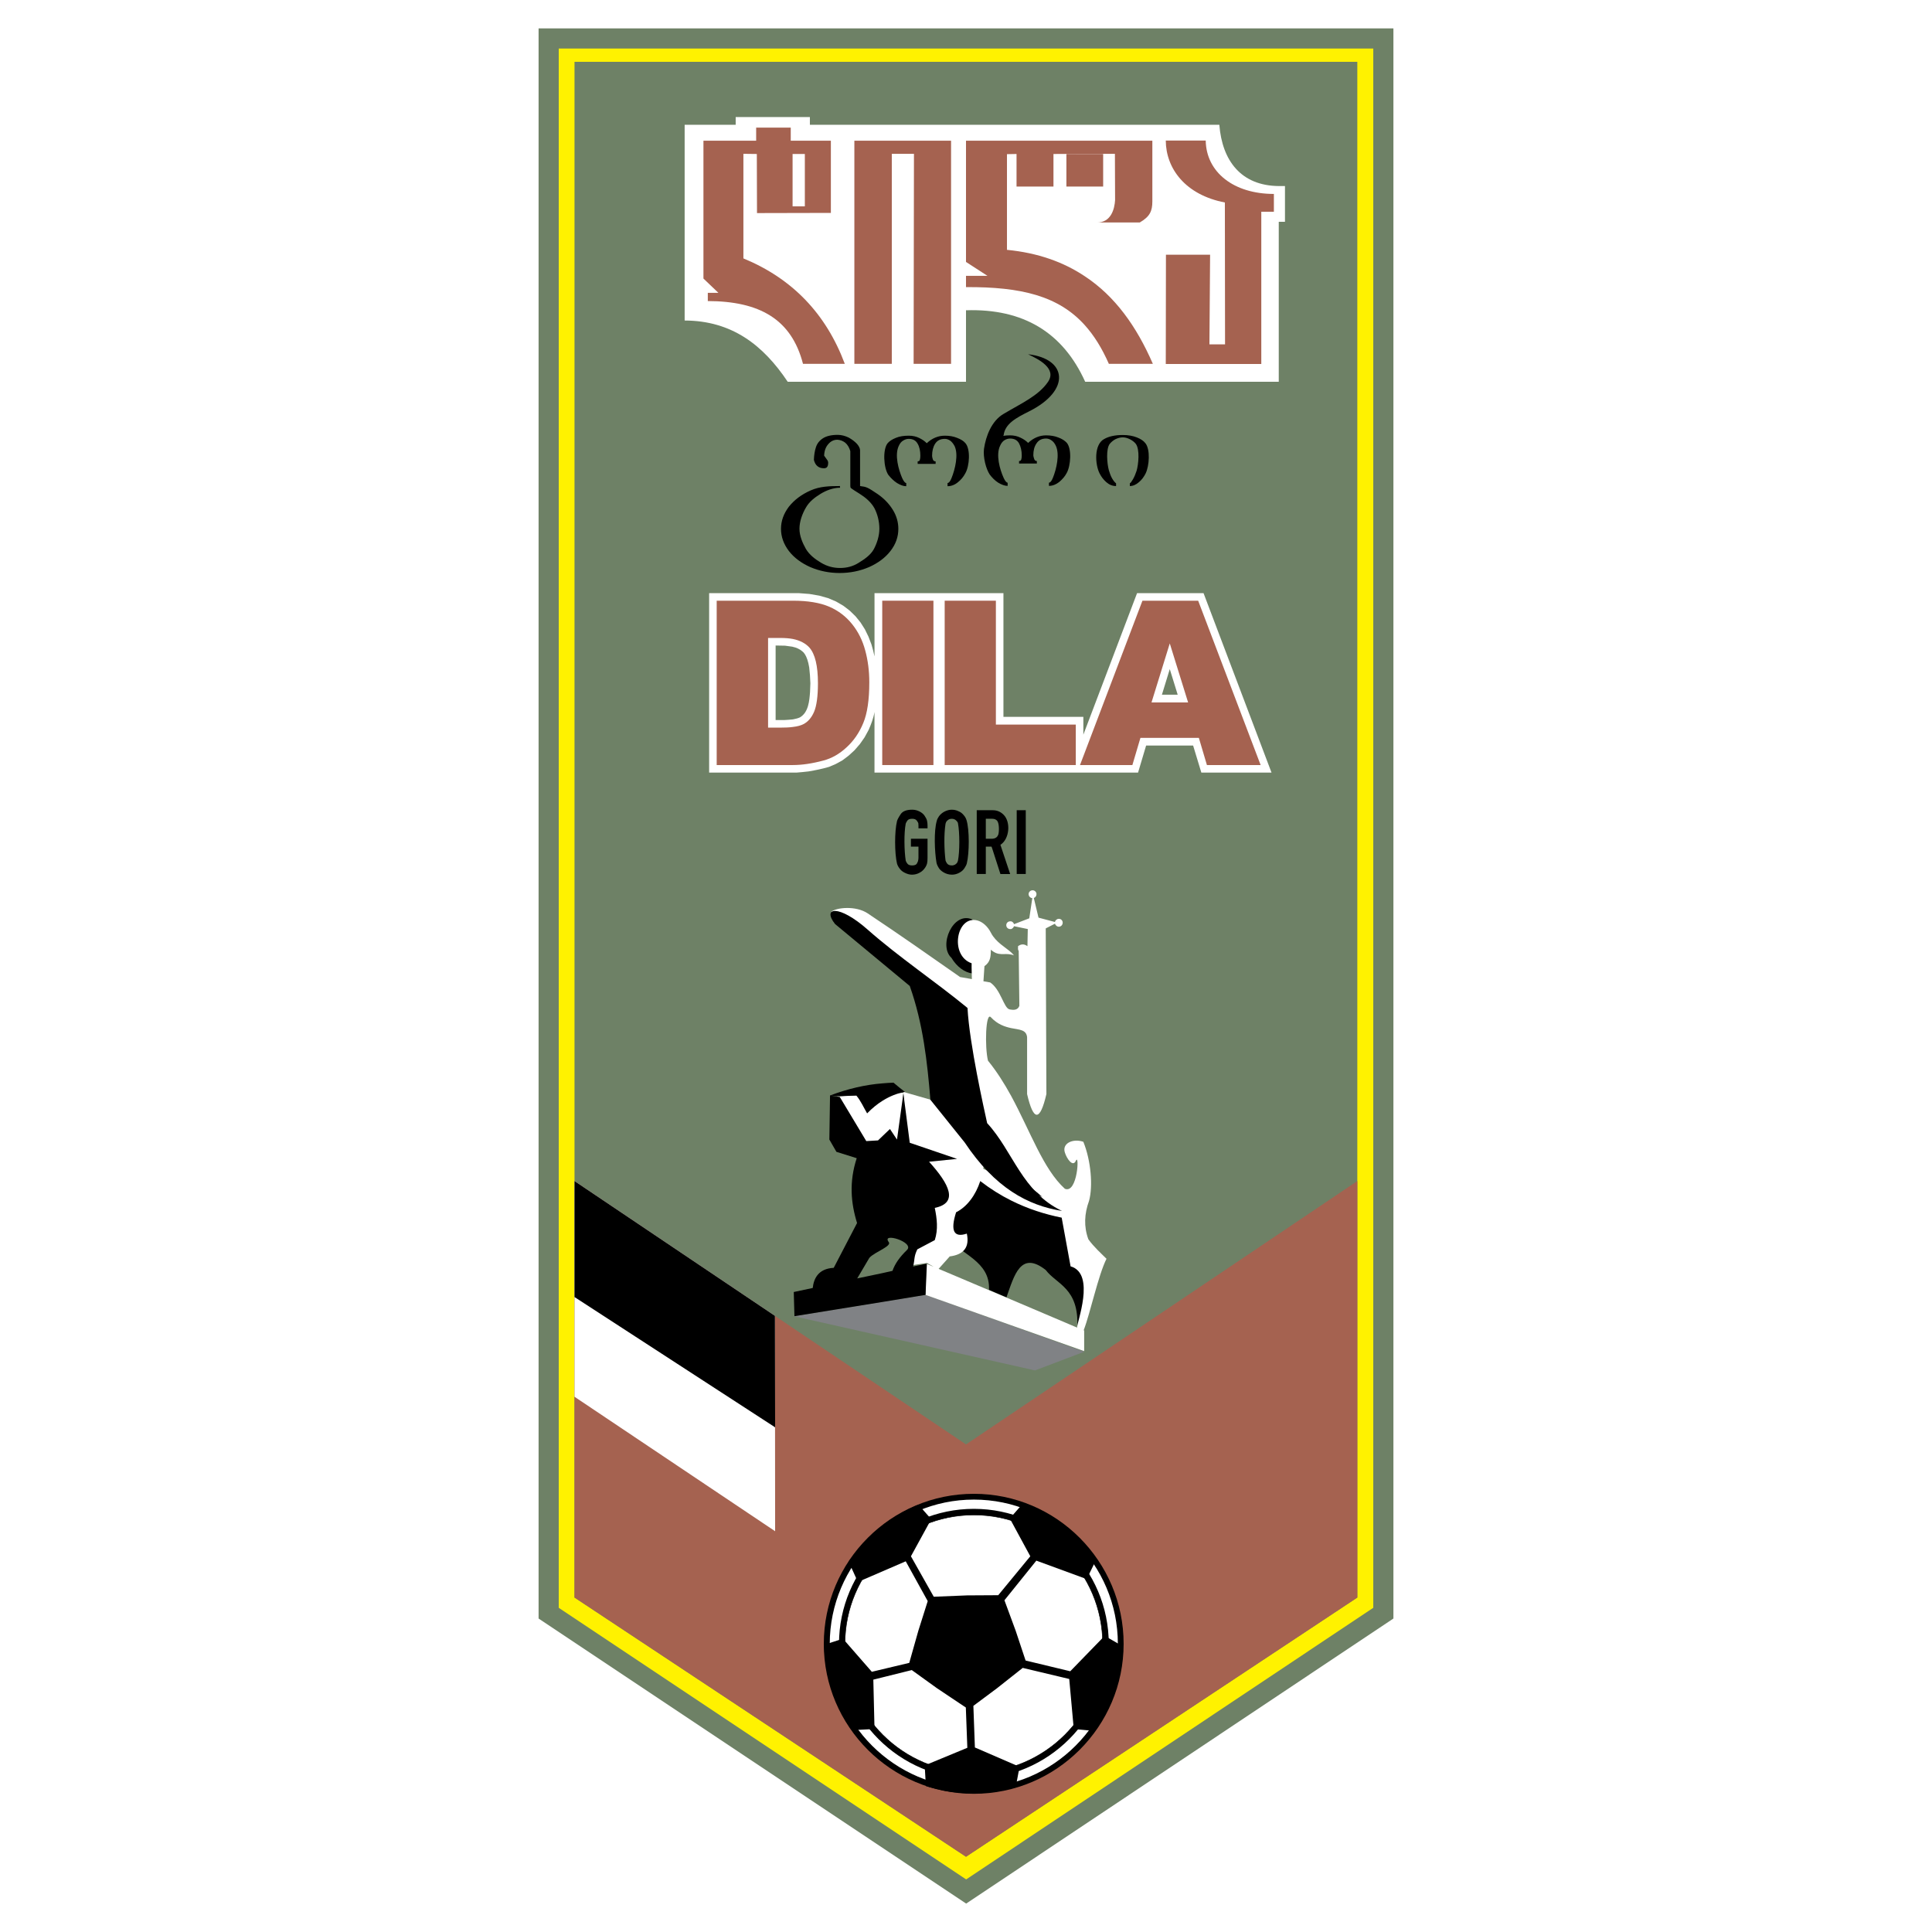
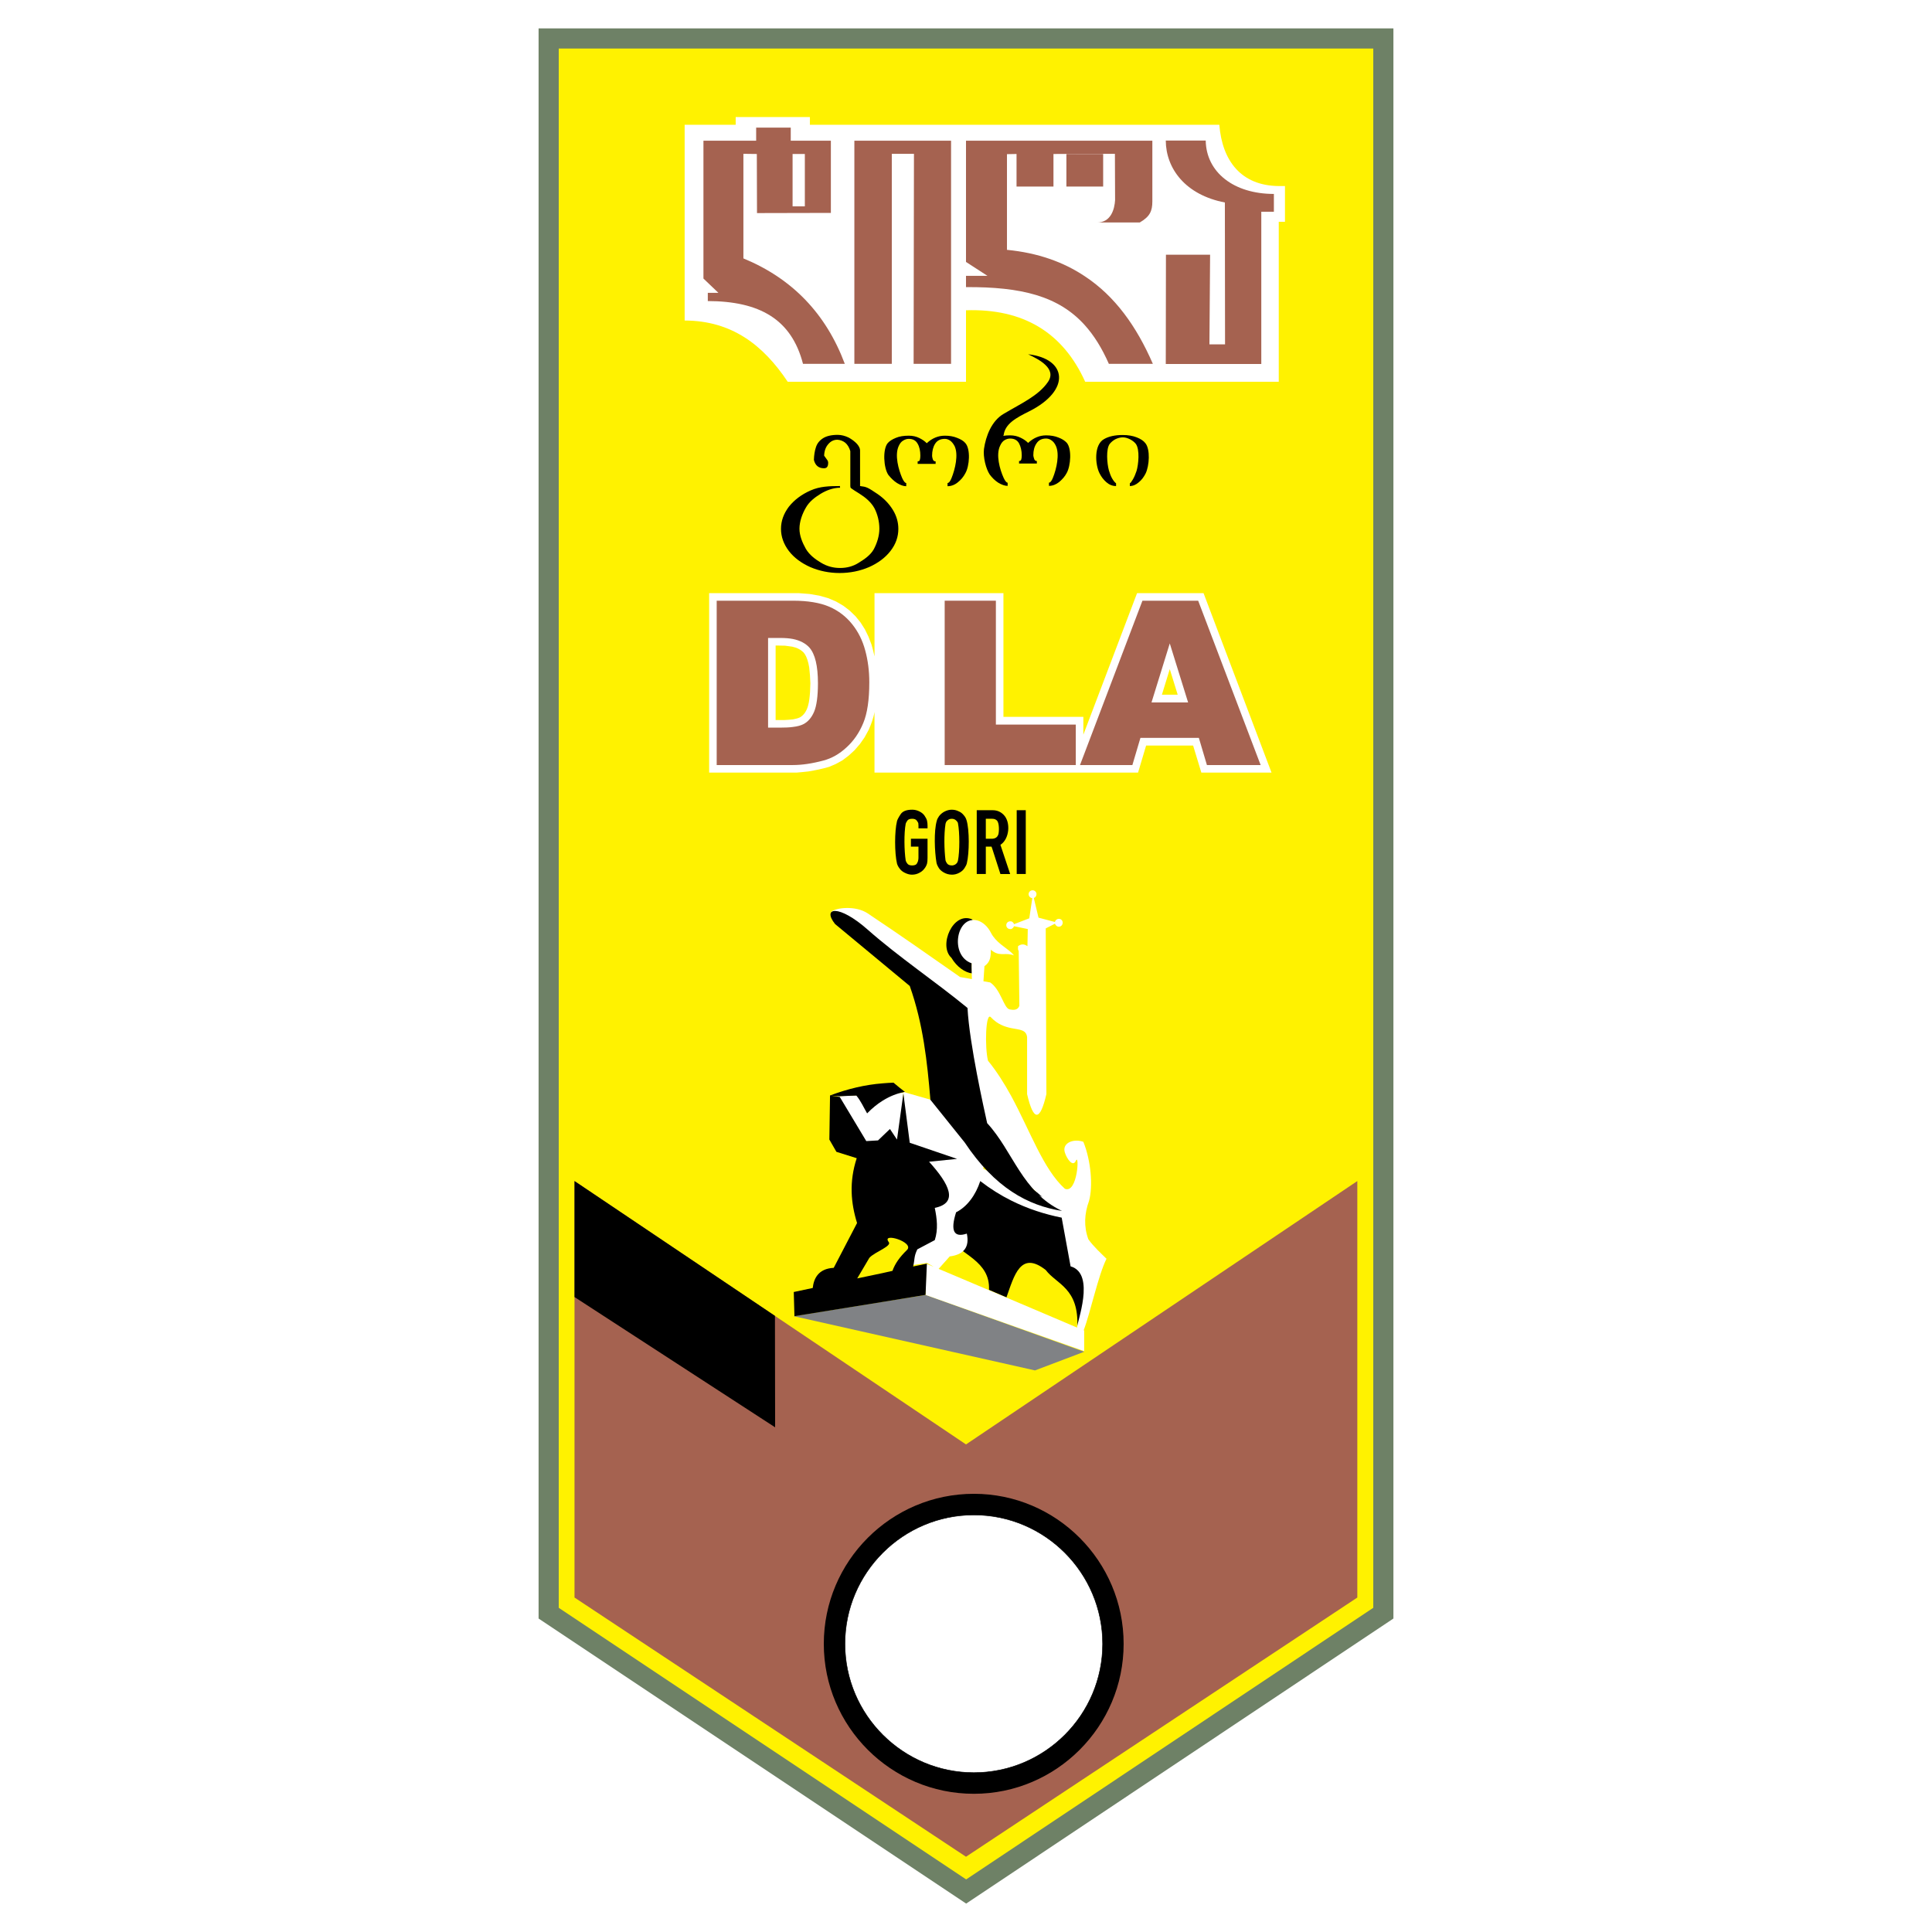
<svg xmlns="http://www.w3.org/2000/svg" version="1.0" id="Layer_1" x="0px" y="0px" width="192.756px" height="192.756px" viewBox="0 0 192.756 192.756" enable-background="new 0 0 192.756 192.756" xml:space="preserve">
  <g>
    <polygon fill-rule="evenodd" clip-rule="evenodd" fill="#FFFFFF" points="0,0 192.756,0 192.756,192.756 0,192.756 0,0  " />
    <polygon fill-rule="evenodd" clip-rule="evenodd" fill="#6E8166" points="96.395,2.834 53.735,2.834 53.735,161.48 96.395,189.922    139.021,161.48 139.021,2.834 96.395,2.834  " />
    <polygon fill-rule="evenodd" clip-rule="evenodd" fill="#FFF200" points="55.745,160.41 96.395,187.51 137.012,160.41    137.012,4.844 55.745,4.844 55.745,160.41  " />
-     <polygon fill-rule="evenodd" clip-rule="evenodd" fill="#6E8166" points="96.378,6.167 57.319,6.167 57.319,159.387    96.378,185.248 135.42,159.387 135.42,6.167 96.378,6.167  " />
    <path fill-rule="evenodd" clip-rule="evenodd" fill="#FFFFFF" d="M68.307,12.449h5.092v-0.771h7.403v0.771h40.851   c0.284,3.601,2.178,6.08,5.929,6.113h0.62v3.567h-0.62v15.962H108.27c-2.228-4.941-6.197-7.319-11.892-7.135v7.135H78.591   c-2.446-3.668-5.578-6.097-10.284-6.113V12.449L68.307,12.449z" />
    <path fill-rule="evenodd" clip-rule="evenodd" fill="#A56250" d="M70.183,14.04h5.259v-1.307h3.451v1.307h4.003v7.202l-7.37,0.017   l-0.017-5.896l-1.34-0.017v10.435c4.874,2.01,8.241,5.51,10.117,10.519h-4.171c-1.156-4.472-4.355-6.248-9.497-6.264v-0.821h1.056   l-1.491-1.424V14.04L70.183,14.04z" />
    <polygon fill-rule="evenodd" clip-rule="evenodd" fill="#FFFFFF" points="79.076,15.363 80.299,15.363 80.299,20.588    79.076,20.588 79.076,15.363  " />
    <polygon fill-rule="evenodd" clip-rule="evenodd" fill="#A56250" points="85.24,14.04 94.888,14.04 94.888,36.299 91.152,36.299    91.186,15.346 88.975,15.346 88.975,36.299 85.24,36.299 85.24,14.04  " />
    <polygon fill-rule="evenodd" clip-rule="evenodd" fill="#A56250" points="108.22,15.363 106.394,15.363 106.394,18.612    108.22,18.612 110.062,18.612 110.062,15.363 108.22,15.363  " />
    <path fill-rule="evenodd" clip-rule="evenodd" fill="#A56250" d="M108.22,27.556c-2.11-1.407-4.656-2.328-7.755-2.629v-9.547   l0.955-0.017v3.25h3.684v-3.25l3.116-0.017h3.015l0.017,4.623c-0.051,0.871-0.401,2.244-1.81,2.228h4.271   c1.005-0.586,1.257-1.123,1.257-2.111V14.04h-6.75H96.378v12.093l2.144,1.39h-2.144v1.123c5.511-0.034,9.229,0.887,11.842,3.785   c0.938,1.039,1.725,2.311,2.411,3.869h4.389C113.395,32.564,111.251,29.549,108.22,27.556L108.22,27.556z" />
    <path fill-rule="evenodd" clip-rule="evenodd" fill="#A56250" d="M116.31,14.023h3.985c0.051,3.166,2.798,5.326,6.801,5.326v1.775   h-1.256v15.191h-9.53l0.017-10.904h4.405l-0.067,8.944h1.558l-0.017-14.153C118.286,19.45,116.326,16.837,116.31,14.023   L116.31,14.023z" />
    <path fill-rule="evenodd" clip-rule="evenodd" fill="#FFFFFF" d="M120.078,59.178h-3.367h-3.266l-5.359,14.119v-1.775h-7.973   V59.178H87.25v6.314c-0.084-0.402-0.185-0.804-0.302-1.189l-0.302-0.787l-0.351-0.721l-0.436-0.687l-0.502-0.62l-0.586-0.57   l-0.637-0.485l-0.72-0.419l-0.788-0.335l-0.888-0.251l-0.971-0.167l-1.089-0.084h-0.57h-8.357v17.905h8.357h0.369   c0.402-0.034,0.787-0.067,1.189-0.117c0.687-0.117,1.357-0.251,2.043-0.452l0.67-0.285l0.67-0.369l0.62-0.469l0.586-0.536   l0.536-0.619l0.469-0.67l0.402-0.737c0.251-0.569,0.486-1.172,0.586-1.792v6.046c8.776,0,17.519,0,26.296,0l0.804-2.697h2.361   h2.329l0.82,2.697h7.001L120.078,59.178L120.078,59.178z M80.818,69.043c-0.067,0.871-0.15,2.026-1.005,2.529   c-0.217,0.101-0.452,0.151-0.704,0.201c-0.284,0.034-0.585,0.05-0.871,0.067h-0.854v-7.437l0.938,0.017l0.737,0.101l0.05,0.017   l0.252,0.067l0.251,0.101l0.218,0.117l0.184,0.134l0.167,0.151l0.134,0.184l0.117,0.218l0.118,0.301l0.1,0.352l0.084,0.418   c0.067,0.536,0.101,1.056,0.117,1.591L80.818,69.043L80.818,69.043z M116.711,69.311h-0.787l0.787-2.562v0.017l0.788,2.545H116.711   L116.711,69.311z" />
-     <polygon fill-rule="evenodd" clip-rule="evenodd" fill="#A56250" points="88.021,76.329 93.129,76.329 93.129,59.932    88.021,59.932 88.021,76.329  " />
    <path fill-rule="evenodd" clip-rule="evenodd" fill="#A56250" d="M85.022,62.277c-0.603-0.754-1.356-1.34-2.278-1.742   c-0.938-0.402-2.144-0.603-3.635-0.603h-7.604v16.397h7.604c0.905,0,1.927-0.151,3.049-0.452c0.82-0.217,1.591-0.653,2.294-1.306   c0.72-0.653,1.273-1.458,1.675-2.429c0.402-0.955,0.603-2.312,0.603-4.07c0-1.122-0.134-2.177-0.402-3.165   C86.061,63.901,85.625,63.031,85.022,62.277L85.022,62.277z M81.22,71.02c-0.251,0.586-0.62,1.005-1.055,1.223   c-0.251,0.134-0.603,0.234-1.056,0.285c-0.351,0.05-0.753,0.067-1.239,0.067h-1.239V63.65h1.273c0.436,0,0.854,0.034,1.206,0.101   c0.721,0.15,1.257,0.435,1.642,0.854c0.57,0.653,0.854,1.826,0.854,3.567C81.605,69.479,81.471,70.434,81.22,71.02L81.22,71.02z" />
    <polygon fill-rule="evenodd" clip-rule="evenodd" fill="#A56250" points="99.359,59.932 94.251,59.932 94.251,76.329    107.332,76.329 107.332,72.292 99.359,72.292 99.359,59.932  " />
    <path fill-rule="evenodd" clip-rule="evenodd" fill="#A56250" d="M119.542,59.932h-2.831h-2.729l-6.23,16.397h5.226l0.804-2.713   h2.931h2.897l0.805,2.713h5.359L119.542,59.932L119.542,59.932z M116.711,70.082h-1.825l1.825-5.896v0.017l1.826,5.878H116.711   L116.711,70.082z" />
    <path fill-rule="evenodd" clip-rule="evenodd" d="M99.008,84.704v-1.021c0.185-0.017,0.352-0.067,0.469-0.201   c0.066-0.083,0.101-0.151,0.134-0.251c0.084-0.335,0.084-1.105-0.134-1.357c-0.117-0.117-0.268-0.184-0.469-0.184v-0.854h0.033   c0.436,0,0.787,0.151,1.089,0.452c0.737,0.737,0.586,2.429-0.318,2.999l0.972,2.914h-0.972L99.008,84.704L99.008,84.704z    M101.437,87.199v-6.365h0.904v6.365H101.437L101.437,87.199z M99.008,80.834v0.854h-0.653v1.993h0.653v1.021l-0.084-0.234h-0.569   v2.73H97.45v-6.365H99.008L99.008,80.834z M94.971,87.266v-0.921c0.117,0,0.218-0.033,0.318-0.083   c0.083-0.05,0.15-0.117,0.201-0.184c0.033-0.067,0.067-0.134,0.084-0.201c0.184-0.904,0.184-2.83,0-3.751   c0-0.05-0.051-0.117-0.101-0.185c-0.134-0.167-0.302-0.251-0.502-0.251v-0.904c0.234,0,0.452,0.05,0.653,0.15   c0.218,0.084,0.385,0.218,0.52,0.385c0.15,0.167,0.234,0.335,0.285,0.502c0.302,0.955,0.285,3.283,0.033,4.305   c-0.033,0.15-0.117,0.301-0.234,0.486c-0.117,0.184-0.285,0.335-0.502,0.452C95.49,87.199,95.239,87.266,94.971,87.266   L94.971,87.266z M92.325,86.529c-0.151,0.234-0.335,0.419-0.569,0.536c-0.234,0.134-0.486,0.201-0.771,0.201   c-0.234,0-0.469-0.067-0.704-0.184c-0.218-0.101-0.402-0.251-0.519-0.419c-0.134-0.167-0.218-0.334-0.268-0.502   c-0.251-1.056-0.251-3.233,0-4.238c0.034-0.134,0.151-0.369,0.352-0.67c0.201-0.318,0.586-0.469,1.172-0.469   c0.269,0,0.503,0.067,0.737,0.184c0.218,0.117,0.385,0.251,0.502,0.436c0.117,0.167,0.201,0.335,0.234,0.486   c0.034,0.151,0.05,0.301,0.05,0.485v0.268h-0.905v-0.268c0-0.1-0.017-0.184-0.017-0.251c-0.017-0.05-0.067-0.134-0.15-0.251   c-0.084-0.117-0.235-0.184-0.453-0.184c-0.268,0-0.418,0.067-0.502,0.201c-0.084,0.134-0.134,0.218-0.151,0.284   c-0.185,0.955-0.151,2.713,0,3.686c0.017,0.05,0.05,0.15,0.151,0.284c0.083,0.134,0.251,0.201,0.485,0.201   c0.251,0,0.419-0.067,0.486-0.201s0.117-0.234,0.117-0.301c0.017-0.05,0.033-0.151,0.033-0.268v-1.105h-0.753v-0.787h1.658v1.893   c0,0.268-0.017,0.469-0.05,0.586C92.459,86.278,92.408,86.396,92.325,86.529L92.325,86.529z M94.971,80.785v0.904   c-0.117,0-0.218,0.017-0.335,0.083c-0.101,0.067-0.167,0.134-0.218,0.201c-0.034,0.067-0.067,0.151-0.083,0.218   c-0.167,1.039-0.134,2.596,0,3.651c0.016,0.067,0.067,0.185,0.15,0.301c0.101,0.134,0.251,0.201,0.486,0.201v0.921   c-0.302,0-0.586-0.083-0.837-0.234c-0.251-0.15-0.419-0.318-0.52-0.519c-0.117-0.201-0.167-0.352-0.184-0.469   c-0.184-1.089-0.268-3.132,0.034-4.153c0.033-0.151,0.117-0.302,0.218-0.452c0.15-0.201,0.335-0.352,0.553-0.469   c0.234-0.117,0.469-0.184,0.72-0.184C94.955,80.785,94.955,80.785,94.971,80.785L94.971,80.785z" />
    <polygon fill-rule="evenodd" clip-rule="evenodd" fill="#A56250" points="57.319,117.834 57.319,159.387 96.378,185.248    135.42,159.387 135.42,117.834 96.378,144.111 57.319,117.834  " />
-     <polygon fill-rule="evenodd" clip-rule="evenodd" fill="#FFFFFF" points="57.319,117.834 57.319,139.355 77.334,152.771    77.317,131.283 57.319,117.834  " />
    <polygon fill-rule="evenodd" clip-rule="evenodd" points="57.319,117.834 57.319,129.406 77.334,142.404 77.317,131.283    57.319,117.834  " />
    <path fill-rule="evenodd" clip-rule="evenodd" d="M97.165,149.037c8.224,0,14.94,6.715,14.94,14.973   c0,8.24-6.717,14.957-14.94,14.957c-8.257,0-14.974-6.717-14.974-14.957C82.191,155.752,88.908,149.037,97.165,149.037   L97.165,149.037z" />
-     <path fill-rule="evenodd" clip-rule="evenodd" fill="#FFFFFF" stroke="#000000" stroke-width="0.216" stroke-miterlimit="2.613" d="   M97.165,149.506c7.973,0,14.472,6.516,14.472,14.504c0,7.973-6.499,14.488-14.472,14.488c-7.972,0-14.488-6.516-14.488-14.488   C82.677,156.021,89.193,149.506,97.165,149.506L97.165,149.506z" />
    <path fill-rule="evenodd" clip-rule="evenodd" stroke="#000000" stroke-width="0.216" stroke-miterlimit="2.613" d="   M97.165,150.645c7.336,0,13.349,5.996,13.349,13.365c0,7.354-6.013,13.35-13.349,13.35c-7.353,0-13.349-5.996-13.349-13.35   C83.816,156.641,89.812,150.645,97.165,150.645L97.165,150.645z" />
    <path fill-rule="evenodd" clip-rule="evenodd" fill="#FFFFFF" d="M97.165,151.146c7.068,0,12.847,5.779,12.847,12.863   c0,7.068-5.778,12.848-12.847,12.848c-7.084,0-12.863-5.779-12.863-12.848C84.302,156.926,90.081,151.146,97.165,151.146   L97.165,151.146z" />
    <path fill-rule="evenodd" clip-rule="evenodd" d="M84.277,164.01c0,7.098,5.782,12.873,12.888,12.873   c7.098,0,12.872-5.775,12.872-12.873c0-7.105-5.774-12.889-12.872-12.889C90.059,151.121,84.277,156.904,84.277,164.01   L84.277,164.01z M84.327,164.01c0-7.078,5.759-12.838,12.838-12.838c7.069,0,12.821,5.76,12.821,12.838   c0,7.07-5.752,12.822-12.821,12.822C90.086,176.832,84.327,171.08,84.327,164.01L84.327,164.01z" />
-     <path fill-rule="evenodd" clip-rule="evenodd" d="M85.005,172.619l2.245-0.117l-0.118-4.924l3.836-0.955l2.512,1.809l2.881,1.926   l0.15,4.02l-4.254,1.76l0.117,2.061c2.78,0.871,5.493,1.004,8.961,0.133l0.385-2.059l-4.455-1.928l-0.151-4.152l2.362-1.76   l2.562-2.027l4.64,1.105l0.452,4.992l1.977,0.184c1.993-2.98,2.646-5.594,2.764-8.525l-1.658-0.955l-3.434,3.535l-4.456-1.072   l-0.987-2.965l-1.123-3.047l3.183-3.953l5.024,1.842l0.922-1.893c-2.11-2.898-4.623-4.473-7.336-5.594l-1.257,1.439l2.044,3.77   l-3.199,3.885l-3.099,0.018l-3.333,0.135l-2.278-4.037l2.027-3.701l-1.273-1.441c-2.696,1.123-4.857,2.764-6.967,5.678l0.921,2.027   l4.773-2.061l2.194,3.971l-0.938,2.963l-0.904,3.199l-3.735,0.889l-2.881-3.301l-1.876,0.604   C82.359,167.025,82.996,169.639,85.005,172.619L85.005,172.619z" />
    <polygon fill-rule="evenodd" clip-rule="evenodd" fill="#FFFFFF" points="83.532,109.375 90.13,109.023 89.779,113.914    85.022,113.914 83.532,109.375  " />
    <polygon fill-rule="evenodd" clip-rule="evenodd" fill="#808285" points="79.193,131.316 92.341,129.189 108.169,134.867    103.262,136.727 79.193,131.316  " />
    <path fill-rule="evenodd" clip-rule="evenodd" d="M100.414,129.439c0.771-2.176,1.407-4.705,3.92-2.729   c1.088,1.439,3.333,1.791,3.148,5.711c1.658-3.77,1.289-5.611-0.452-6.18v-4.941c-5.812-4.254-11.054-6.867-12.595,2.094   c1.424,1.775,4.372,2.412,4.238,5.293L100.414,129.439L100.414,129.439z" />
    <path fill-rule="evenodd" clip-rule="evenodd" d="M97.014,91.738c-1.926-0.871-3.417,2.613-2.093,3.819   c0.553,0.938,1.373,1.474,2.06,1.558C96.864,95.038,97.132,93.799,97.014,91.738L97.014,91.738z" />
    <path fill-rule="evenodd" clip-rule="evenodd" fill="#FFFFFF" d="M110.396,125.588c-0.485-0.486-1.272-1.189-1.809-1.943   c-0.469-1.271-0.402-2.545,0.067-3.834c0.401-1.457,0.2-4.004-0.569-5.896c-1.039-0.352-2.145,0.15-1.843,1.072   c0.201,0.652,0.804,1.473,1.089,0.836c0.385-0.887,0.185,3.318-1.089,2.781c-2.16-1.959-3.434-5.711-5.359-9.262   c-0.671-1.223-1.424-2.428-2.312-3.518c-0.335-1.373-0.234-4.891,0.285-4.338c0.67,0.721,1.406,0.955,2.026,1.088   c0.854,0.168,1.507,0.15,1.591,0.904v5.678c0.637,2.748,1.29,2.748,1.926,0l-0.066-16.53l0.921-0.469   c0.05,0.167,0.201,0.301,0.386,0.301c0.218,0,0.385-0.184,0.385-0.402s-0.167-0.385-0.385-0.385c-0.185,0-0.353,0.134-0.386,0.318   l-1.642-0.436l-0.469-1.959c0.15-0.05,0.268-0.202,0.268-0.386c0-0.217-0.184-0.385-0.385-0.385c-0.218,0-0.402,0.167-0.402,0.385   c0,0.201,0.168,0.386,0.368,0.402l-0.301,2.01l-1.524,0.586c-0.033-0.134-0.15-0.251-0.284-0.284c-0.034,0-0.067,0-0.101,0   c-0.218,0-0.386,0.167-0.386,0.385c0,0.217,0.168,0.385,0.386,0.385c0.033,0,0.066,0,0.101,0c0.134-0.05,0.234-0.15,0.284-0.285   l1.374,0.285l-0.034,1.708c-0.318-0.234-0.619-0.234-0.938,0c0.017,0.151-0.051,0.335,0.066,0.469   c0.018,1.825,0.051,3.668,0.067,5.477c-0.134,0.402-0.503,0.436-0.82,0.385c-0.067,0-0.117-0.018-0.185-0.033   c-0.553-0.15-0.854-1.977-1.909-2.68c-0.234-0.033-0.47-0.084-0.67-0.117l0.101-1.508c0.569-0.402,0.637-0.888,0.637-1.642   c0.77,0.687,1.306,0.318,2.026,0.486c0.083,0.017,0.184,0.034,0.284,0.084c-0.084-0.101-0.167-0.201-0.284-0.302   c-0.553-0.502-1.524-1.005-2.01-1.943c-0.335-0.67-0.854-1.105-1.357-1.239c-2.093-0.553-2.813,3.5-0.569,4.271   c-0.017,0.502,0.017,1.055,0.017,1.574c-0.402-0.066-0.787-0.133-1.172-0.201c-3.233-2.26-5.896-4.136-9.212-6.347   c-1.189-0.804-3.132-0.586-3.618-0.184c6.113,5.042,13.332,7.051,12.294,19.193c1.641,2.229,3.602,4.439,5.628,6.434   c1.021,1.02,2.076,1.975,3.115,2.846l-3.115-1.49l-2.78-1.322c0.033-0.234,0.05-0.471,0.05-0.705l-4.757-6.029l-3.266-0.938   l1.005,17.268l1.356-0.201l0.67,0.387l-0.754-0.318l-0.067,3.115l8.542,3.031l7.285,2.58v-2.061l-0.05-0.018   C108.771,131.031,109.576,127.213,110.396,125.588L110.396,125.588z M100.884,129.658l-7.236-3.064l1.105-1.24   c1.424-0.184,1.993-0.938,1.708-2.277c-1.306,0.436-1.658-0.285-1.072-2.127c1.105-0.553,1.96-1.727,2.412-3.115   c1.021,0.787,2.043,1.424,3.082,1.941c1.675,0.838,3.366,1.373,5.041,1.709l0.888,4.857c2.562,0.736,0.569,5.729,0.653,6.113   L100.884,129.658L100.884,129.658z" />
    <path fill-rule="evenodd" clip-rule="evenodd" d="M83.313,92.19l7.454,6.181c1.34,3.785,1.742,7.57,2.06,11.355l3.417,4.254   c3.015,4.523,6.298,6.299,9.714,6.834c-4.003-1.893-4.874-5.945-7.47-8.76c-0.285-1.307-1.775-7.906-1.959-11.49   c-3.216-2.646-6.817-5.041-9.949-7.804C83.682,90.197,81.991,90.516,83.313,92.19L83.313,92.19z" />
    <path fill-rule="evenodd" clip-rule="evenodd" d="M95.49,115.623l-4.723-1.609l-0.637-4.924l-0.636,4.605l-0.704-1.055l-0.72,0.688   l-0.469,0.451l-1.172,0.068l-2.646-4.406l-0.938-0.133l0.971,0.066c0.537-0.033,1.089-0.051,1.625-0.066   c0.436,0.518,0.72,1.172,1.072,1.775c0.503-0.52,1.022-0.939,1.558-1.273c0.704-0.436,1.44-0.736,2.211-0.871   c-0.385-0.301-0.771-0.604-1.139-0.922c-0.368,0.018-0.72,0.033-1.072,0.068c-1.759,0.133-3.5,0.553-5.242,1.205h-0.017   l-0.067,4.404l0.704,1.225l2.026,0.635c-0.771,2.361-0.586,4.473,0.034,6.467l-2.328,4.471c-1.558,0.084-1.993,1.088-2.094,2.01   l-1.893,0.402l0.067,2.412l8.81-1.424l4.271-0.703l0.134-3.115l-1.374,0.285c0.185-0.721,0.05-0.939,0.419-1.709l1.742-0.922   c0.352-1.072,0.218-2.145,0-3.215c2.395-0.504,1.457-2.363-0.569-4.607L95.49,115.623L95.49,115.623z M90.482,124.717   c-0.72,0.703-1.189,1.357-1.44,2.076l-0.972,0.219l-2.545,0.535l1.206-2.043c0.251-0.301,0.854-0.604,1.34-0.887   c0.419-0.252,0.754-0.486,0.603-0.688C87.87,122.891,91.303,123.93,90.482,124.717L90.482,124.717z" />
    <path fill-rule="evenodd" clip-rule="evenodd" d="M96.311,47.219c-0.184,0.352-0.435,0.653-0.753,0.904   c-0.302,0.251-0.654,0.386-1.022,0.386v-0.318c0.134,0,0.268-0.167,0.402-0.502c0.352-0.871,0.704-2.328,0.302-3.182   c-0.134-0.251-0.285-0.436-0.452-0.553c-0.185-0.117-0.352-0.168-0.52-0.168c-0.436,0-0.754,0.151-0.971,0.486   c-0.201,0.318-0.302,0.72-0.302,1.189c0,0.083,0.017,0.201,0.067,0.352c0.05,0.151,0.134,0.218,0.285,0.218v0.251h-1.792V46.03   c0.118,0,0.201-0.05,0.218-0.151c0.034-0.1,0.05-0.251,0.05-0.418c0-0.469-0.083-0.871-0.268-1.189   c-0.184-0.335-0.485-0.486-0.888-0.486c-0.184,0-0.369,0.051-0.552,0.168c-0.185,0.101-0.335,0.284-0.453,0.553   c-0.418,0.904-0.017,2.345,0.352,3.199c0.151,0.318,0.285,0.486,0.402,0.486v0.318c-0.285,0-0.586-0.117-0.921-0.318   c-0.335-0.218-0.62-0.502-0.871-0.821c-0.469-0.704-0.569-2.529-0.067-3.149c0.184-0.218,0.452-0.385,0.821-0.536   c0.352-0.151,0.787-0.218,1.29-0.218c0.402,0,0.754,0.083,1.055,0.234c0.302,0.151,0.553,0.318,0.737,0.519   c0.536-0.502,1.139-0.753,1.809-0.753c0.452,0,0.854,0.067,1.223,0.218c0.352,0.134,0.637,0.301,0.821,0.519   C96.847,44.808,96.73,46.499,96.311,47.219L96.311,47.219z" />
    <path fill-rule="evenodd" clip-rule="evenodd" d="M106.428,47.186c-0.185,0.352-0.436,0.636-0.754,0.904   c-0.318,0.251-0.653,0.385-1.021,0.385v-0.318c0.134,0,0.268-0.167,0.401-0.502c0.352-0.871,0.687-2.328,0.285-3.183   c-0.117-0.251-0.269-0.435-0.453-0.552c-0.167-0.117-0.351-0.167-0.519-0.167c-0.419,0-0.737,0.151-0.955,0.485   c-0.218,0.318-0.317,0.704-0.317,1.189c0,0.084,0.033,0.201,0.083,0.352c0.034,0.134,0.134,0.218,0.269,0.218v0.251h-1.775v-0.251   c0.117,0,0.184-0.051,0.218-0.151c0.033-0.1,0.05-0.251,0.05-0.418c0-0.469-0.101-0.871-0.268-1.189   c-0.185-0.334-0.486-0.485-0.888-0.485c-0.185,0-0.386,0.05-0.57,0.167c-0.167,0.101-0.317,0.285-0.435,0.552   c-0.436,0.905-0.034,2.345,0.352,3.2c0.15,0.318,0.284,0.485,0.401,0.485v0.318c-0.284,0-0.603-0.117-0.938-0.318   c-0.335-0.217-0.62-0.502-0.854-0.821c-0.368-0.552-0.67-1.725-0.569-2.546c0.185-1.272,0.754-2.797,1.96-3.5   c1.775-1.055,3.483-1.809,4.422-3.182c0.921-1.34-0.922-2.261-1.977-2.764c3.902,0.436,4.287,3.601,0.101,5.695   c-1.307,0.653-2.412,1.239-2.546,2.395l-0.051,0.05c0.218-0.034,0.452-0.05,0.704-0.05c0.385,0,0.736,0.084,1.038,0.234   c0.318,0.151,0.553,0.318,0.754,0.52c0.536-0.502,1.139-0.754,1.792-0.754c0.452,0,0.871,0.067,1.239,0.218   c0.352,0.134,0.62,0.302,0.821,0.519C106.946,44.774,106.829,46.466,106.428,47.186L106.428,47.186z" />
    <path fill-rule="evenodd" clip-rule="evenodd" d="M110.631,46.918c0.084,0.285,0.185,0.569,0.318,0.804   c0.135,0.234,0.269,0.401,0.402,0.502v0.269c-0.368,0-0.687-0.134-0.972-0.385c-0.285-0.251-0.502-0.536-0.67-0.871   c-0.452-0.871-0.586-2.881,0.452-3.434c0.469-0.268,1.089-0.402,1.859-0.402c0.536,0,1.005,0.084,1.391,0.235   c0.385,0.15,0.67,0.335,0.854,0.569c0.52,0.62,0.402,2.278,0.034,3.032c-0.168,0.335-0.386,0.636-0.671,0.871   c-0.284,0.251-0.586,0.385-0.904,0.385v-0.269c0.084-0.05,0.185-0.184,0.318-0.418c0.135-0.234,0.252-0.52,0.352-0.821   c0.185-0.603,0.353-2.144-0.083-2.713c-0.151-0.184-0.352-0.335-0.587-0.452c-0.234-0.117-0.469-0.184-0.703-0.184   c-0.251,0-0.485,0.067-0.737,0.184c-0.218,0.117-0.419,0.285-0.569,0.469C110.33,44.808,110.447,46.248,110.631,46.918   L110.631,46.918z" />
    <path fill-rule="evenodd" clip-rule="evenodd" d="M85.81,48.493c0.653,0.083,0.737,0.117,1.758,0.804   c0.653,0.452,1.156,0.988,1.524,1.591c0.368,0.603,0.536,1.24,0.536,1.876c0,0.788-0.251,1.524-0.787,2.211   c-0.519,0.67-1.239,1.206-2.144,1.608c-0.905,0.385-1.876,0.586-2.931,0.586c-1.039,0-2.01-0.201-2.915-0.586   c-0.904-0.402-1.625-0.938-2.144-1.608c-0.519-0.687-0.787-1.423-0.787-2.211c0-0.787,0.268-1.524,0.787-2.211   c0.536-0.67,1.256-1.223,2.177-1.625c0.905-0.402,1.859-0.435,2.915-0.435l0.016,0.167c-0.687,0-1.39,0.268-1.959,0.62   c-0.569,0.352-1.122,0.771-1.457,1.373c-0.352,0.603-0.636,1.374-0.636,2.094s0.301,1.407,0.636,2.01   c0.352,0.603,0.955,1.056,1.524,1.39c0.586,0.352,1.206,0.52,1.892,0.52c0.687,0,1.307-0.167,1.86-0.52   c0.569-0.352,1.172-0.753,1.507-1.356c0.318-0.603,0.553-1.323,0.553-2.043s-0.184-1.457-0.502-2.06   c-0.335-0.603-0.904-1.072-1.491-1.44c-0.804-0.502-0.971-0.603-0.871-0.687h-0.034v-3.551c-0.101-0.352-0.268-0.637-0.502-0.838   c-0.234-0.184-0.502-0.285-0.787-0.301c-0.369,0-0.67,0.151-0.921,0.452c-0.251,0.285-0.385,0.67-0.402,1.139   c0.134,0.201,0.251,0.335,0.301,0.418c0.067,0.084,0.101,0.185,0.101,0.285c0,0.201-0.034,0.335-0.101,0.419   c-0.05,0.083-0.167,0.134-0.318,0.134c-0.536,0-0.871-0.285-1.005-0.837c0.017-0.486,0.084-0.904,0.201-1.256   c0.117-0.369,0.335-0.653,0.687-0.888c0.352-0.234,0.854-0.352,1.49-0.352c0.369,0,0.737,0.101,1.089,0.268   c0.335,0.185,0.62,0.402,0.837,0.637c0.201,0.234,0.302,0.452,0.302,0.636V48.493L85.81,48.493z" />
  </g>
</svg>